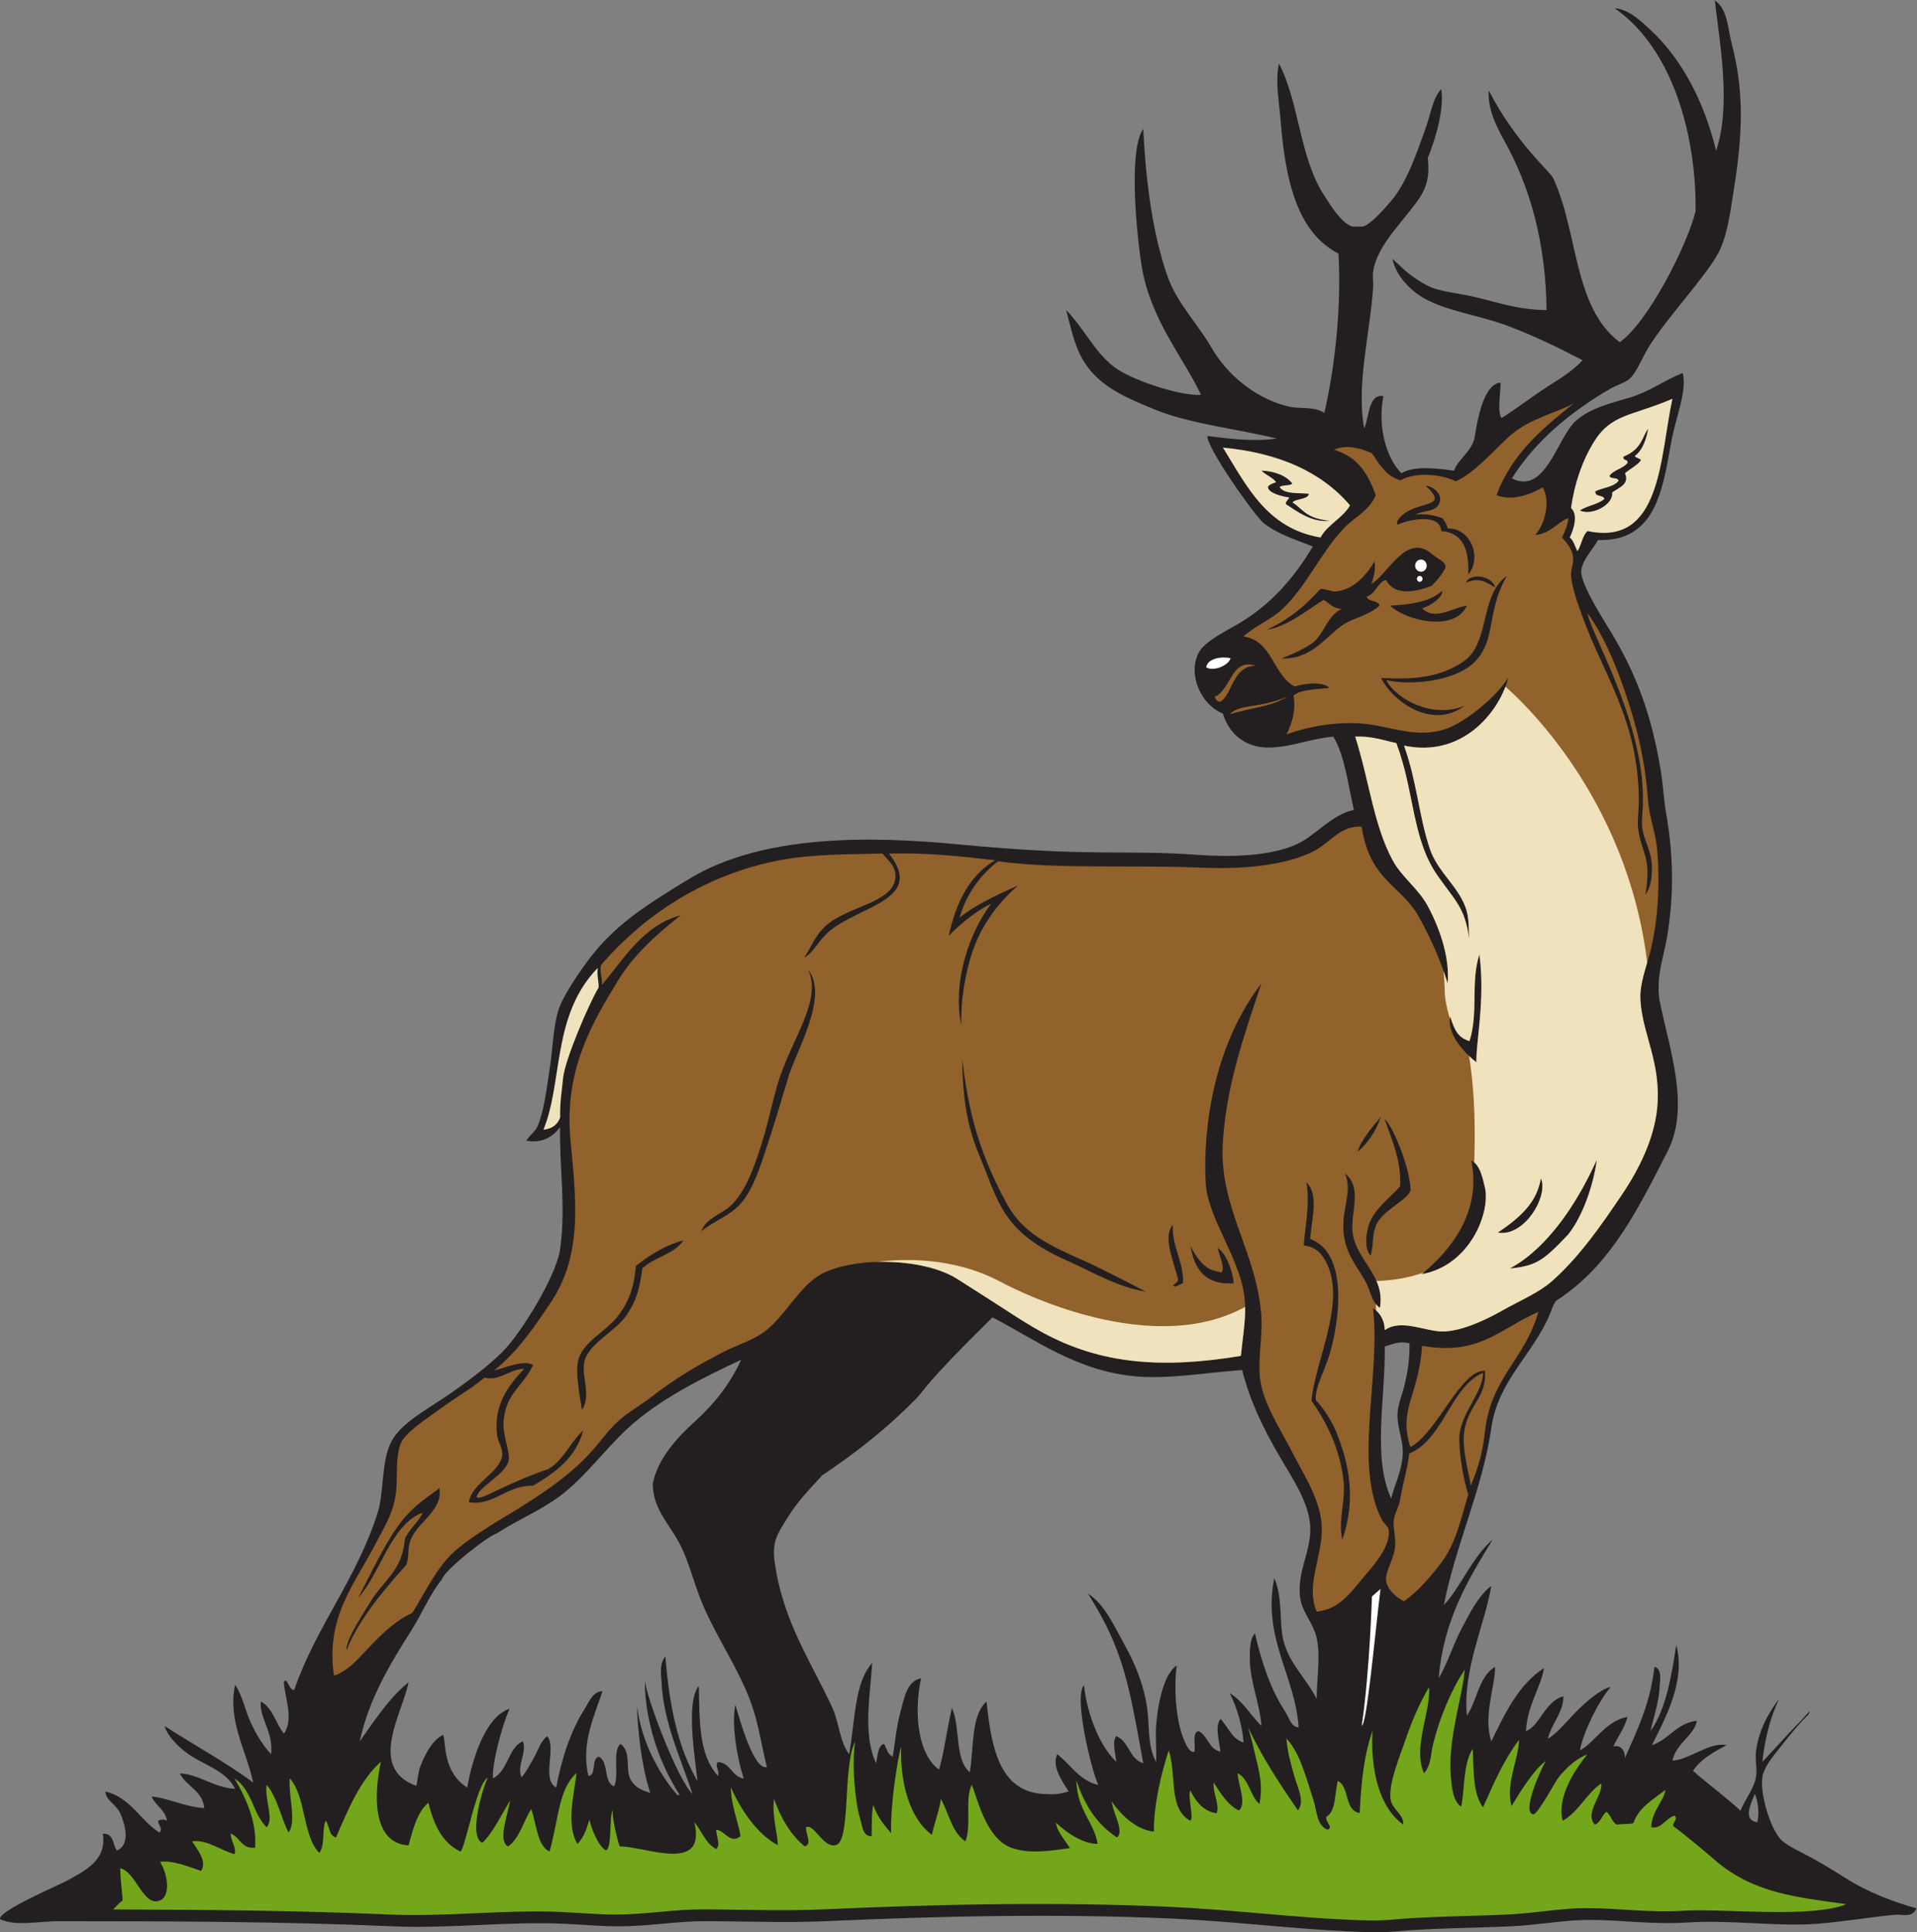
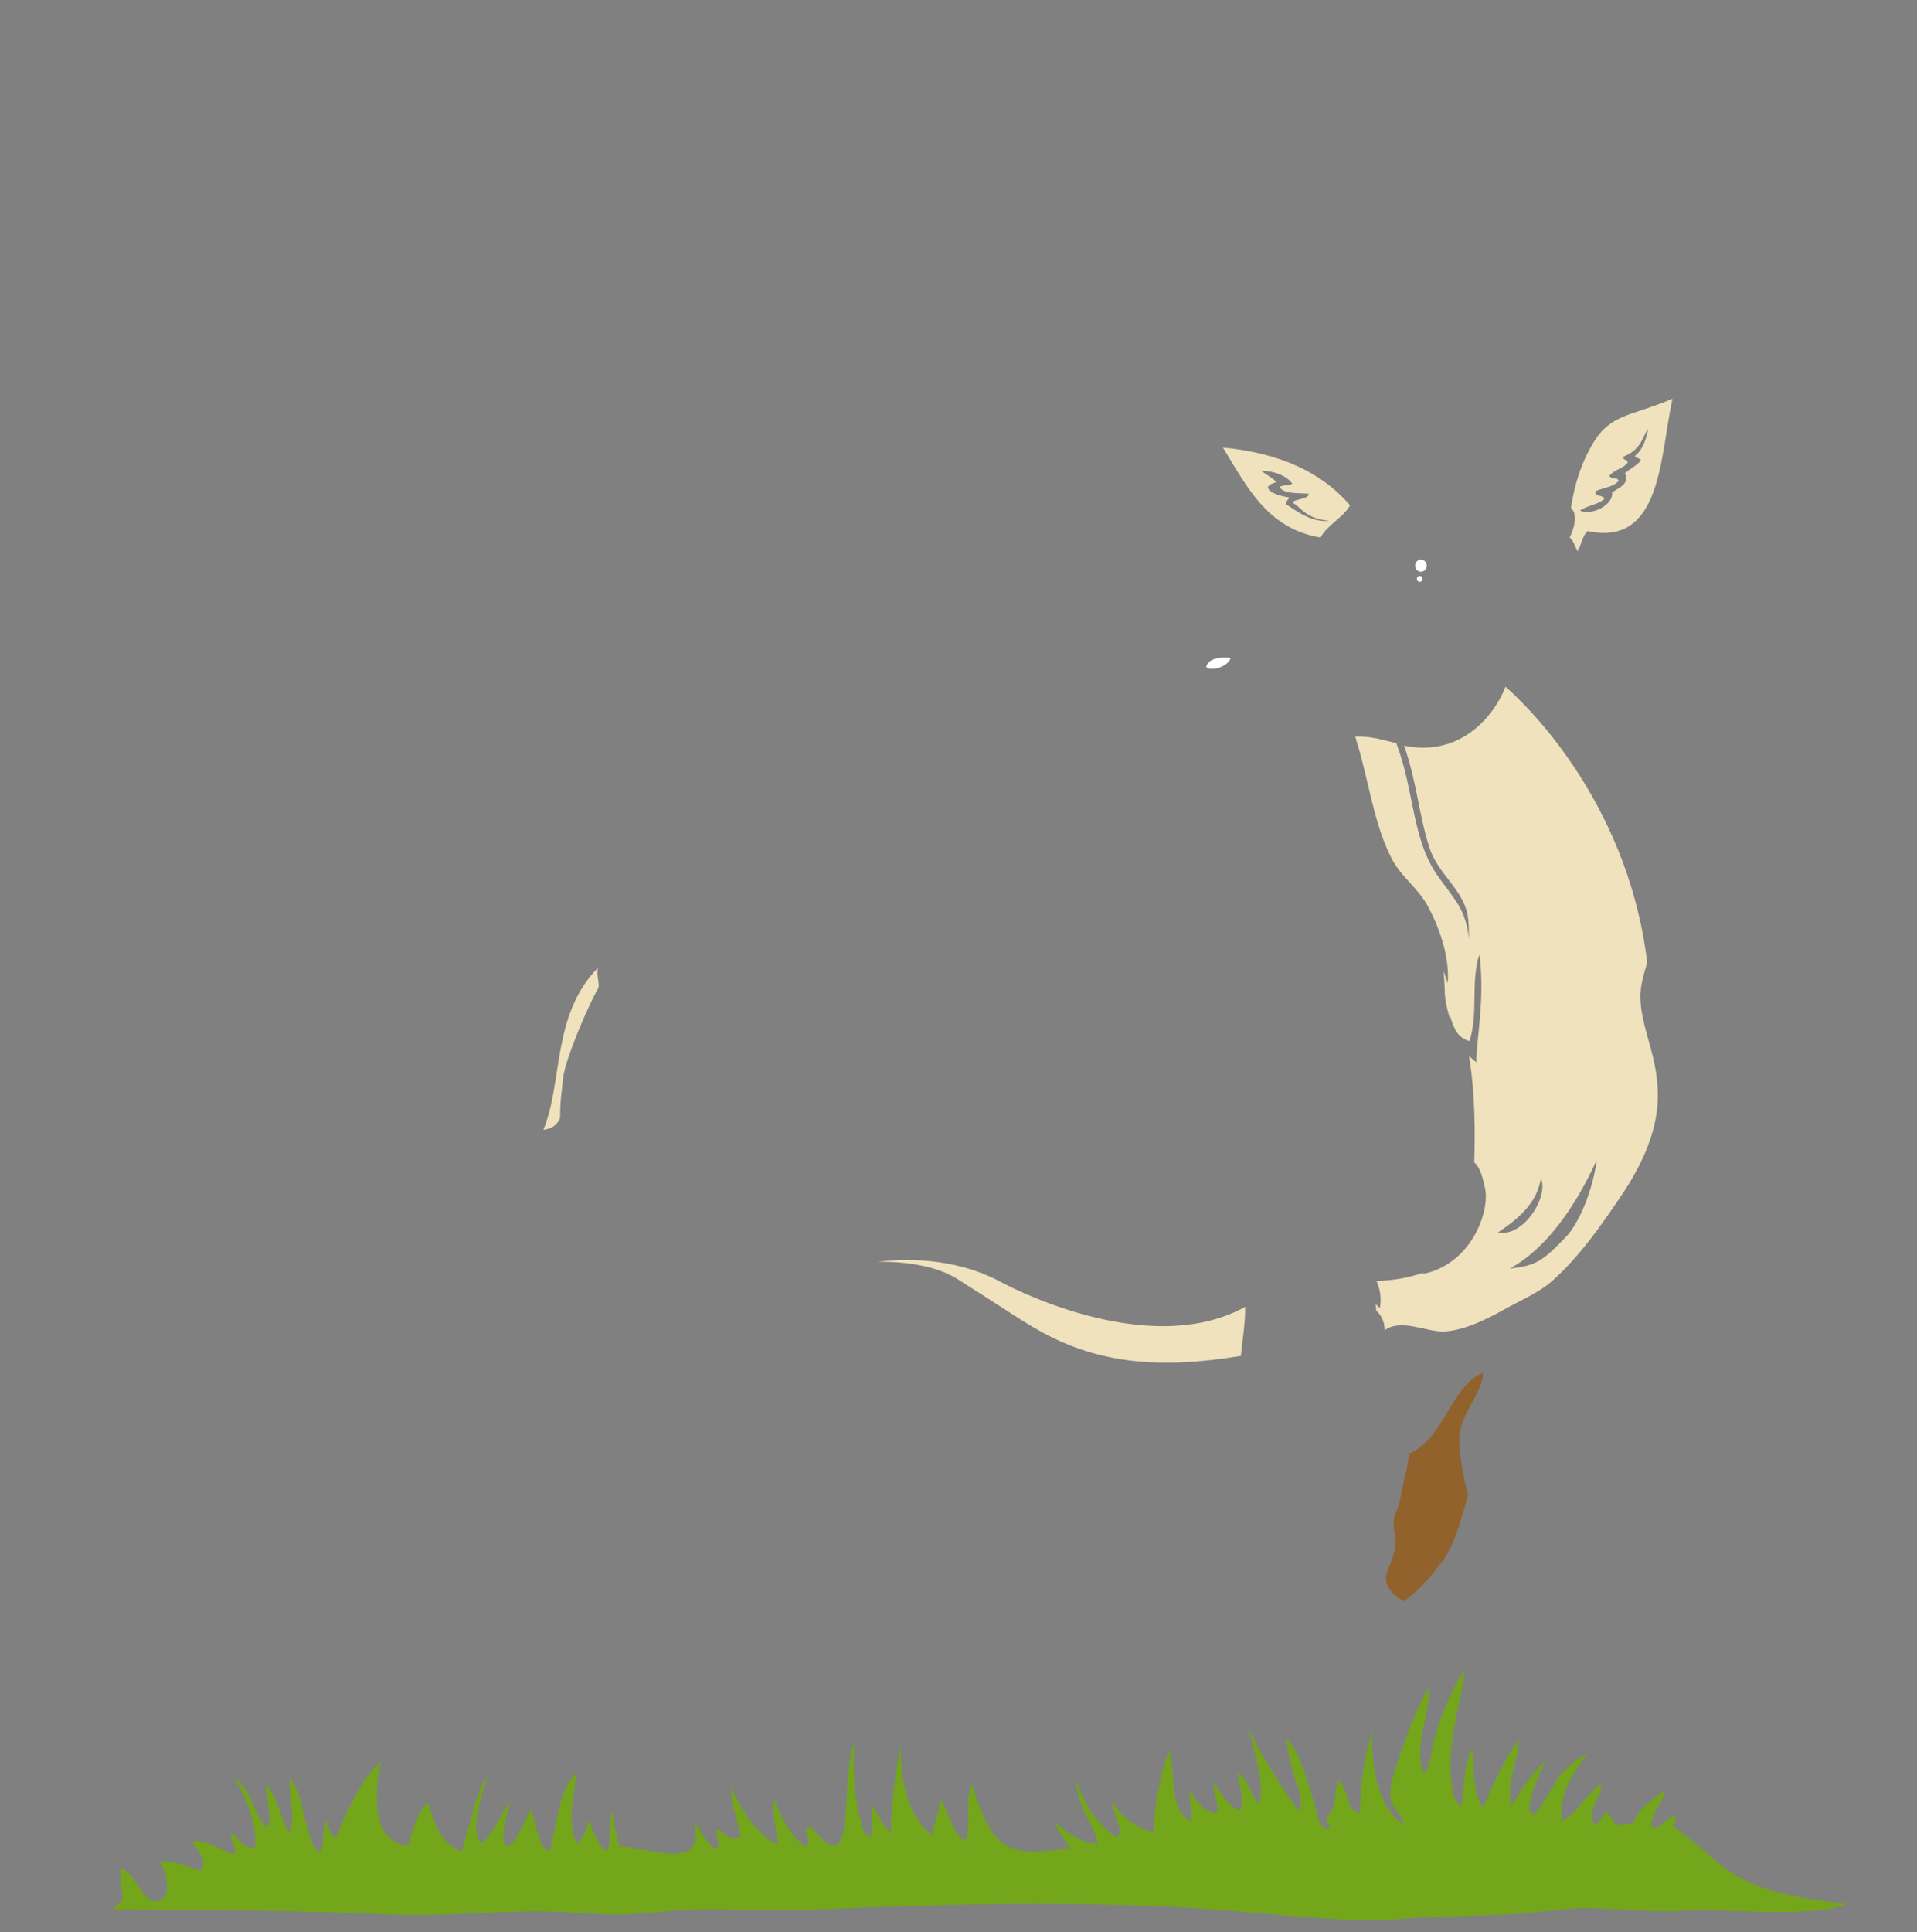
<svg xmlns="http://www.w3.org/2000/svg" viewBox="0 0 716.187 721.72" height="721.72" width="716.187" xml:space="preserve" id="svg2" version="1.1">
  <rect x="0" y="0" width="716.187" height="721.72" fill="#808080" stroke="none" />
  <defs id="defs6" />
  <g transform="matrix(1.333,0,0,-1.333,0,721.72)" id="g10">
    <g transform="scale(0.1)" id="g12">
-       <path id="path14" style="fill:#231f20;fill-opacity:1;fill-rule:evenodd;stroke:none" d="m 5371.38,66.953 c -12.38,-28.281 -40.33,-15.938 -61.2,-18 -69.91,-6.902 -142.74,-19.273 -216,-25.191 -108.77,-8.812 -240.66,11.367 -363.61,3.59 -102.35,-6.473 -183.89,7.199 -277.19,7.199 -67.72,0 -144.28,-14.57 -219.6,-17.996 -112.42,-5.109 -224.92,-5.09 -324.01,-14.398 -39.71,-3.738 -83.77,-1.852 -125.99,0 -155.9,6.848 -326.71,28.273 -496.81,35.988 -321.16,14.598 -656.81,7.129 -971.99,-7.199 -110.15,-5 -227.96,-0.117 -338.4,0 -79.96,0.102 -158.29,-14.234 -241.2,-14.391 -51.42,-0.102 -102.08,4.801 -154.8,7.207 -157.06,7.125 -319.33,-14.211 -478.8,-7.207 C 800.676,29.785 478.352,30.945 169.379,30.945 105.867,30.957 45.082,15.762 0.18,36.648 -6.348,59.648 167.055,132.637 190.98,146.152 c 47.387,26.77 109.047,55.723 97.2,129.602 31.57,2.769 26.953,-30.649 39.601,-46.801 37.016,16.113 24.383,68.156 10.797,100.805 -12.332,29.656 -41.879,38.726 -43.203,64.793 71.168,-17.625 97.027,-80.578 151.207,-115.196 11.379,9.297 -3.602,22.559 -3.602,32.403 4.801,5.137 20.399,5.137 25.2,0 -5.078,32.121 -32.172,42.215 -43.2,68.398 42.942,-2.883 93.133,-29.101 147.602,-32.402 -5.195,50.008 -50.258,60.144 -68.402,97.195 50.832,-0.945 94.3,-39.961 154.8,-43.191 -26.679,54.48 -94.57,67.871 -140.402,104.394 -22.183,17.688 -47.855,42.196 -57.598,71.993 82.145,-53.45 170.43,-100.762 248.399,-158.387 -17.195,86.148 -72.633,171.969 -50.399,273.601 21.063,-30.8 27.29,-69.558 43.204,-104.406 15.328,-33.562 34.199,-64.98 57.597,-90 6.93,63.496 -32.906,98.867 -28.801,147.602 33.875,-17.727 41.524,-61.684 64.801,-90 29.196,41.422 1.02,105.359 0,144 8.535,18.73 13.696,-23.387 28.797,-21.602 61.246,177.961 174.426,309.141 234.002,496.797 18.31,57.67 9.52,147.73 39.6,201.6 28.21,50.54 97.75,86.95 154.8,126.01 56.31,38.54 113.89,81.92 154.8,122.39 52.45,51.89 151.54,213.45 162,288.01 16.61,118.47 -1.83,224.13 0,341.99 -28.92,-37.32 -61.51,-43.6 -94.94,-37.8 16.96,23.74 26.21,25.39 33.74,45.01 17.66,46 23.37,101.49 32.4,158.4 8.54,53.75 9.27,117.31 25.2,165.59 13.39,40.62 65.24,115.39 93.6,151.2 72.93,92.13 163.25,147.16 270,212.4 209.51,128.05 516.91,120.55 755.65,97.77 379.22,-36.22 460.55,-14.16 669.95,-29.37 91.08,-6.61 201.48,-4.6 277.2,28.8 54.1,23.87 97.24,83.01 162,97.2 -16.77,70.84 -24.81,150.4 -57.61,205.2 -85.53,-6.61 -173.77,-55.4 -248.4,-14.39 -27.82,15.28 -49.98,41.81 -61.19,79.19 -59.1,22.58 -99.56,107.23 -68.4,169.2 17.18,34.19 79.34,62.42 118.79,86.4 86.89,52.81 150.77,126.84 201.61,212.4 -49.58,19.79 -97.99,34.49 -136.8,64.8 -25.38,19.82 -162.67,214.77 -158.4,244.8 60.42,-7.62 127.87,-16.29 194.39,-7.2 -115.73,28.58 -242.85,40.4 -345.59,82.81 -87.75,36.2 -163.42,68.58 -205.21,151.19 -17.83,35.28 -27.26,79.18 -39.59,126 49.89,-50.81 77.59,-114.97 133.2,-158.4 47.79,-37.31 186.11,-82.7 244.79,-79.2 -50.11,106.33 -140.54,209.59 -165.6,356.4 -13.36,78.38 -39.93,328 3.6,388.8 5.71,-117.56 21.46,-283.88 69.66,-417.42 25.06,-69.42 88.76,-137.48 121.15,-194.57 42.16,-74.33 122.47,-143.55 216,-165.61 35.38,-8.34 71.28,1.23 100.8,-18 30.36,131.76 47.93,297.8 39.6,446.4 -113.03,57.68 -148.58,199.09 -162,370.8 -4.36,55.68 -15.79,110.26 -4.81,162 58.13,-113.22 56.95,-263.23 127.21,-370.79 19.01,-29.13 48.1,-77.4 79.2,-86.41 0.5,-0.14 30.07,0.37 28.79,0 22.48,6.47 59.31,48.61 79.21,72.01 44.95,52.86 71.55,134.43 97.19,205.19 13.92,38.39 18.69,81.35 43.21,108 9.16,-55.78 -16.57,-141.67 -37.81,-193.2 9.59,-80.98 -20.38,-109.71 -61.8,-162.6 -33.23,-42.44 -81.99,-94.69 -91.2,-155.4 -1.96,-12.97 0.86,-29.69 0,-43.2 -8.1,-127.36 -47.89,-272.83 -25.19,-396 14.67,31.59 11.64,97.85 54,90 -16.57,-83.53 6.39,-171.17 50.39,-216 35.94,21.99 101.27,13.57 147.61,7.2 8.47,29.19 50.54,54.33 57.6,93.6 4.93,27.48 20.85,149.56 72.59,153.15 1.13,-21.69 -10.24,-83.59 3,-99.15 39.46,24.59 75.99,52.94 115.21,79.2 38.22,25.6 81.08,48.43 111.6,82.8 -62.65,32.48 -134.05,68.17 -212.4,97.2 -78.39,29.06 -165.56,39.76 -230.4,75.6 -38.83,21.46 -80.89,64.16 -90,111.6 39.28,-37.89 57.46,-53.17 94.94,-73.8 34.43,-18.94 88.54,-22.19 139.05,-34.19 66.16,-15.75 116.11,-34.64 198.01,-36.01 -1.98,188.97 -46.61,346.65 -118.81,475.2 -24.02,42.8 -46.58,91.15 -43.19,140.41 74.43,-145.49 171.89,-227.64 180,-244.81 71.31,-151.16 56.16,-363.03 187.19,-460.8 79.5,55.81 190,273.43 212.41,367.2 2.88,192.85 -55.25,449.08 -226.8,568.81 40.02,-3.4 73.6,-35.95 100.79,-61.21 87.37,-81.16 150.54,-201.18 183.6,-338.4 42.5,126.37 10.87,296.26 -3.6,421.2 36.04,-23.76 36.14,-78.26 46.81,-118.8 35.39,-134.57 31.7,-250.72 7.2,-406.8 -10.43,-66.41 -18.61,-131.96 -43.21,-180 -32.97,-64.44 -144.31,-182.58 -194.39,-262.8 -22.16,-35.49 -36.06,-76.59 -57.6,-93.59 -11.79,-9.32 -35.1,-16.38 -50.4,-25.21 -109.21,-63.03 -210.2,-145.2 -277.2,-252 94.75,-47.99 127.26,115.88 180,162 41.35,36.18 100.22,49.26 151.19,64.8 57,17.38 95.24,47.84 147.6,68.4 12.72,-51.28 -19.38,-122.41 -32.39,-194.4 -24.51,-135.58 -43.87,-278.14 -205.21,-273.59 -14.36,-26.56 -44.84,-56.99 -46.79,-86.41 -2.53,-37.98 68.12,-145.69 86.4,-176.4 68.34,-114.87 110.82,-226.56 136.8,-385.2 6.16,-37.65 7.73,-76.69 14.4,-115.2 19.81,-114.3 23.47,-222.2 3.6,-345.6 -9.65,-59.92 -30.34,-105.21 -22.8,-175.2 26.56,-139.23 91.07,-306.06 20.39,-435 -97.93,-194.22 -170.29,-321.91 -310.05,-413.25 -8.5,-12.89 -10.46,-21.88 -17.39,-38.41 -46.63,-110.99 -144.18,-184.35 -163.36,-316.93 -24.87,-172.03 -99.26,-325.29 -133.2,-496.805 45.36,47.058 80.23,135.765 136.81,183.605 -68.09,-111.93 -137.21,-222.797 -151.2,-388.812 25.45,43.672 40.86,95.261 64.79,140.41 22.82,43 46,90.547 82.8,118.789 -18.17,-108.418 -80.96,-235.742 -68.39,-363.594 28.98,43.016 33.44,110.547 79.19,136.809 -0.49,-56.489 -34.3,-139.211 -10.8,-208.813 38.63,78.985 76.14,159.063 147.61,205.207 -8.31,-53.039 -47.61,-105.89 -50.41,-176.394 38.8,14.176 53.04,83.629 104.41,97.183 2.19,-42.058 -33.35,-76.843 -43.2,-118.789 26.72,15.215 51.55,47.961 79.2,75.598 26.54,26.543 65.04,61.543 97.05,69.891 -37.87,-45.04 -78.52,-133.028 -86.25,-177.887 40.71,20.484 71.08,82.508 133.2,93.601 -8.23,-32.589 -27.2,-54.414 -39.6,-82.804 18.47,5.058 32.88,-8.446 32.4,-32.41 33.82,77.449 70.98,150.898 82.79,255.617 22.16,-5.239 15.26,-39.934 14.41,-57.61 -2.11,-43.816 -18.31,-87.246 -25.21,-122.39 43.04,61.355 57.91,150.875 72.01,241.187 27.12,-101.812 -31.81,-207.09 -68.41,-280.801 48.62,16.196 68.23,61.368 126,68.411 -6.02,-39.797 -58.61,-63.625 -68.39,-111.614 45.16,1.485 105.68,53.692 151.19,43.203 -35.78,-19.414 -71.63,-38.765 -93.59,-71.992 43.57,-38.023 90.82,-72.371 133.2,-111.601 9.32,26.41 36.89,59.738 43.2,93.593 4.41,23.672 -3.01,48.418 0,72.004 7.78,61.153 36.86,111.106 64.79,147.61 -23.79,-50.598 -39.67,-109.125 -46.79,-176.41 25.64,26.425 70.14,77.343 108,115.207 4.14,4.129 34,40.656 21.6,17.996 -24.68,-24.2 -48.29,-52.469 -72.01,-82.801 -20.38,-26.074 -53.22,-62.363 -57.59,-93.606 -6.67,-47.593 21.86,-140.691 50.39,-172.8 16.25,-18.274 61.01,-37.918 90,-53.996 30.82,-17.079 62.07,-36.211 90,-53.993 66.62,-42.421 139.64,-69.16 201.61,-86.406 z m -446.4,241.199 c -42.41,6.235 -16.16,54.36 -7.21,79.2 9.89,-17.129 13.58,-57.586 7.21,-79.2 z m -1026,907.198 c -52.81,115.57 -16.16,279.83 -17.85,426 23.21,6.97 42.87,16.26 69.29,8.55 0.49,-39.53 -3.86,-73.38 -12.74,-112.05 -6.36,-27.71 -18.89,-55.78 -20.71,-81.3 -2.84,-40.12 17.1,-79.37 14.41,-118.8 -3.23,-47.14 -20.94,-78.12 -32.4,-122.4 z M 1807.63,703.953 c 0,0 -8.07,-153.66 97.14,-319.156 -2.25,-0.102 -4.52,-0.18 -6.8,-0.246 -35.61,42.109 -98.04,130.984 -112.84,250.398 0,0 3.26,-143.191 37.45,-244.148 -24.24,6.035 -44.5,17.07 -54.8,36.152 -16.89,31.277 3.56,76.875 -28.8,100.801 -24.1,-21.492 -2.08,-89.121 -18,-118.801 -30.91,11.098 -13.54,70.461 -43.2,82.805 -21.74,-5.86 -4.5,-50.703 -28.8,-54.004 -21.09,92.508 16.66,167.48 39.6,237.598 -27.03,0.39 -38.9,-32.336 -50.4,-50.403 -37.54,-58.941 -63.59,-134.859 -79.2,-219.597 -42.47,22.136 1.51,112.675 -25.2,144.003 -17.99,-13.085 -24.97,-38.066 -36,-57.597 -11.49,-20.344 -21.6,-40.957 -36,-57.61 -14.45,32.54 16.13,70.196 3.6,100.801 -41.41,-17.285 -40.67,-82.652 -84,-103.808 -2.14,42.375 23.46,141.066 46.5,195.011 -88.22,-29.386 -118.11,-218.379 -118.35,-220.8 -70,44.265 -59.27,128.339 -67.35,147.609 -31.22,-14.184 -51.27,-55.238 -64.8,-90 -5.74,-14.758 -6.44,-38 -10.8,-52.816 -138.91,50.734 -36.2,208.019 -21.6,290.41 -55.59,-45.203 -94.6,-107 -136.8,-165.606 25.42,117.121 82.78,213.321 144,309.602 30.89,48.586 53.73,104.914 86.4,144.004 5.58,25.075 129.8,122.645 154.8,129.585 56.46,37.09 121.41,63.19 176.4,104.42 68.76,51.54 124.29,128.67 187.2,187.2 89.29,83.06 210.79,143.16 320.4,194.4 -31.7,-68.31 -74.12,-122.28 -129.6,-172.81 -49.24,-44.84 -104.39,-103.2 -118.21,-174.6 0.11,-72.71 47.62,-112.49 78.61,-174.59 22.2,-44.48 37.57,-105.703 57.6,-154.808 40.52,-99.297 105.76,-190.094 140.4,-287.997 20,-56.511 28.14,-116.542 43.2,-176.394 -37.2,-10.598 -77.16,136.504 -88.5,174.891 -12.13,-61.856 8.16,-160.918 23.7,-207.297 -33.95,5.644 -36.17,43.019 -72,46.797 -10.77,-9.84 4.81,-23.789 0,-39.598 -54.92,60.359 -51.65,154.648 -54,252.004 -36.46,-42.934 -11.55,-196.945 -3.6,-266.399 -54.56,91.836 -79.67,213.125 -90,349.2 -17.94,-20.821 -11.84,-49.161 -10.8,-72.004 5.22,-114.879 56.74,-218.953 86.4,-313.203 -43.56,44.425 -128.62,270.617 -132.95,316.601 z m 1882.55,-50.191 c -26.88,54.918 -77.5,98.551 -93.61,165.593 -11.95,49.793 -1.02,119.075 -25.19,172.801 -33.76,-167.136 57.73,-270.937 68.39,-417.605 -20,-2.071 -27.58,28.867 -39.59,46.797 -37.87,56.55 -65.52,138.34 -82.8,216.004 -15.7,-15.254 -14.37,-51.942 -14.4,-72 -0.1,-62.696 28.78,-127.481 32.4,-187.207 -32.61,32.207 -49.56,67.304 -89.4,92.253 20,-35.867 37.79,-98.855 39,-139.05 -32.93,12.683 -37.89,35.324 -64.06,66.757 -17.77,-23.027 -2.33,-64.746 -0.74,-91.953 -32.76,6.844 -34.31,44.903 -61.2,57.61 -18.26,-4.551 -8.28,-37.336 -10.8,-57.61 -14.49,-5.703 -25.17,21.172 -32.41,39.602 -19.06,48.621 -26.45,131.758 -18,201.598 -34.59,-22.196 -52.8,-103.36 -57.59,-169.207 -2.33,-31.934 1.75,-67.684 0,-100.793 -24.58,43.457 -18.2,102.746 -25.21,151.203 -9.81,67.859 -34.77,126.297 -64.79,180 -29.25,52.316 -53.9,109.629 -100.8,140.402 40.73,-66.418 66.3,-114.262 90,-183.605 29.75,-87.09 44.7,-184.172 64.79,-291.59 -39.24,11.148 -39.49,61.304 -75.6,75.593 -12.2,-14.277 -2.77,-45.175 0,-72.003 -58.3,56.894 -85.25,159.394 -90.44,214.64 -30.09,-31.172 21.35,-240.097 40.05,-279.433 -54.13,13.078 -77.12,57.277 -115.2,86.394 -14.72,-34.765 10.54,-70.137 32.1,-104.402 -31.43,-9.699 -46.38,-8.039 -68.11,-7.199 -126.25,4.882 -149.05,132.343 -162,259.203 -43.39,-38.207 -35.46,-127.739 -46.79,-198 -43.16,33.64 -25.99,127.617 -50.4,180 -14.86,-65.364 -23.99,-136.387 -36,-172.801 -60.67,43.465 -70.72,162.832 -50.4,255.594 -40.04,-6.504 -47.49,-56.789 -57.6,-93.594 -10.73,-39.055 -15.62,-85.977 -21.6,-125.996 -17.39,10.652 -13.02,15.32 -24.3,35.847 -16.99,-2.207 -17.6,-32.058 -22.5,-53.843 -37.36,77.625 -17,189.89 -10.8,280.789 -51.1,-55.696 -47.78,-165.832 -64.8,-255.598 -27.19,36.211 -26.99,86.145 -46.8,129.602 -57.32,125.703 -139.59,242.402 -162,410.405 -7.68,57.52 9.07,78.9 36,122.39 30.56,49.38 60.9,78.45 97.2,118.81 102.25,68.49 185.61,135.88 262.41,213.83 27.96,28.39 17.48,34.35 214.89,228.97 116.18,-59.5 237.64,-152.09 404.69,-165.61 93.6,-7.56 193.35,10.88 295.21,18 21.46,-85.88 58.18,-161.83 104.39,-241.2 34.89,-59.91 83.81,-130.79 86.41,-198 2.66,-69.06 -35.91,-121.36 -28.8,-194.392 3.98,-40.852 30.42,-66.231 43.19,-104.406 17.36,-51.856 3.55,-124.95 3.61,-183.59 v 0" />
-       <path id="path16" style="fill:#91622b;fill-opacity:1;fill-rule:evenodd;stroke:none" d="m 3880.98,1686.95 c -0.3,31.51 -17.8,53.3 -32.71,61.2 21.8,-193.4 -55.82,-439.22 25.51,-594 3.47,-6.59 16.66,-17.62 18,-25.19 9,-50.95 -55.47,-115.54 -75.61,-140.405 -34.65,-42.793 -66.06,-84.2 -125.99,-90 -31.98,73.093 16.51,153.875 14.4,234.005 -2.08,78.71 -48.79,144.95 -82.8,212.39 -32.06,63.57 -81.12,134.93 -90,205.21 -7.16,56.54 7.03,117.56 3.6,172.8 -11.42,183.82 -120.57,305.87 -108,493.19 10.57,157.73 57.56,292.04 108,442.8 -157.55,-207.18 -161.83,-470.69 -156,-560.99 6.49,-100.41 98.69,-211.87 109.19,-324.6 4.71,-50.54 -5.68,-105.23 -10.8,-158.41 -223.36,-37.02 -393.49,-22.31 -554.4,64.81 -37.85,20.49 -74.41,44.19 -111.59,68.38 -40.46,26.36 -89.98,57.65 -129.6,82.82 -90.19,57.34 -280.74,63.81 -378,14.39 -63.62,-32.32 -106.37,-124.76 -165.6,-165.59 -33.27,-22.94 -74.26,-34.8 -111.6,-54.01 -72.26,-37.15 -136.92,-75.49 -201.6,-125.99 -30.22,-23.61 -66.3,-43.18 -93.6,-68.41 -29.37,-27.14 -50.33,-58.76 -79.2,-90 -54.66,-59.14 -119.11,-102.99 -183.6,-144 -64.84,-41.22 -138.68,-80.73 -194.4,-129.6 -50.22,-44.04 -81.97,-114.07 -118.8,-172.801 -46.01,-21.238 -78.51,-52.82 -111.6,-86.394 -31.87,-32.344 -61.871,-73 -107.996,-90 -25.317,166.004 60.98,260.593 118.796,374.405 21.92,43.13 45.21,76 54,133.19 6.86,44.57 -2.34,102.09 14.4,144.01 12.63,31.62 80,73.73 111.6,97.19 44.61,33.13 87.93,56.86 122.4,86.41 43.92,-9.81 68.45,23.06 111.6,25.19 -48.67,-51.99 -85.92,-105.04 -75.6,-187.19 2.15,-17.07 16.25,-36.8 14.4,-54.01 -5.47,-50.84 -86.58,-78.78 -93.6,-133.2 71.04,-9.82 105.54,48.07 180,46.8 61.68,36.72 119.55,77.26 140.4,154.8 -36.72,-33.63 -52.93,-80.78 -97.2,-108.01 -135.7,-47 -191.73,-91.62 -201.9,-78.43 8.55,31.51 83.09,62.92 90.3,103.65 4.09,23.07 -17.19,67.75 -14.4,107.99 5.5,79.09 53.72,96.27 82.8,158.41 -29.18,14.9 -78.22,-8.31 -108.9,-15.61 67.03,54.78 110.85,119.44 159.3,192 91.28,136.69 68.48,297.08 54,457.21 -17.63,195.08 63.72,328.46 133.2,442.79 43.76,72 108.22,130.06 176.4,183.6 -105.5,-27.7 -160.61,-124.16 -222,-195.97 4.14,12.84 -6.76,39.33 -1.5,56.62 171.64,198.47 371.84,268.69 497.1,292.8 94.6,18.22 194.1,16.85 291.6,19.35 16.37,-20.34 39.12,-36.28 36,-68.4 -7.06,-72.8 -141.79,-78.8 -201.6,-140.4 -25.58,-26.34 -34.23,-54.18 -54,-82.8 27.58,15.3 37.77,45.14 68.4,72 82.37,72.25 273.52,89.65 169.2,219.6 107.09,2.68 203.94,-7.85 297.45,-18.75 -71.34,-42.66 -109.62,-117.63 -129.6,-211.65 55.45,57.58 109.55,86.53 118.19,89.24 -57.42,-76.34 -109.06,-212.21 -83.24,-340.64 -2.27,77.84 14,153.3 29.39,201 24.8,76.82 71.37,140.68 130.06,191.55 -44.14,-19.48 -123.83,-55.57 -164.25,-90.75 19.88,68.91 58.16,119.44 108,158.41 162.98,-22.89 380.62,-9.73 568.79,-18.01 116.92,-5.14 238.02,6.04 316.81,46.8 45.75,23.67 71.9,70.82 133.19,68.4 23.37,-153.57 111.82,-163.59 162.01,-255.6 30.78,-56.42 56.54,-111.83 79.2,-183.6 6.21,74.81 -23.9,158.8 -57.61,219.6 -25.91,46.76 -72.43,79.45 -97.19,126 -53.47,100.5 -64.95,222.36 -104.4,345.6 46.46,2.07 78.43,-10.37 115.2,-18 51.01,-134.3 43.36,-267.61 115.19,-370.79 47.67,-68.48 78.5,-91.22 88.66,-177.59 -1.17,52.22 0.6,77.88 -27.46,123.58 -25.21,41.08 -65.28,77.24 -82.8,129.6 -30.07,89.91 -36.01,188.34 -71.99,288 174.32,-36.84 273.44,110.11 291.9,189.6 -47.32,-72 -139.63,-132 -173.1,-142.2 -80.77,-29.13 -158.24,7.08 -230.4,13.8 -76.33,7.12 -152.68,-6.73 -217.79,-29.55 14.25,28.22 27.28,64.02 19.79,108.75 22.64,18.16 64.37,16.48 100.04,21.6 -17.32,19.11 -73.73,11.59 -96.44,3.6 -62.59,32.22 -61.36,128.24 -144,140.41 33.57,30.62 75.25,45.21 108,75.59 67.37,62.51 107.29,157.4 172.79,226.8 30.73,32.54 72.39,49.67 90,93.6 -21.47,57.73 -47.91,106.43 -117,127.05 46.25,21.46 104.54,-9.56 106.5,-10.04 23.11,-34.8 41.45,-64.48 79.66,-75.76 36.01,22.09 107.75,20.12 155.84,-2.7 55.89,26.76 107.03,88.38 151.5,127.96 54.8,48.77 131.25,63.7 179.4,91.2 -92.94,-74.46 -174.11,-142.69 -217.49,-257.71 45.12,-18.88 98.6,3.73 129.6,21.6 23.65,-40.46 4.14,-108.67 -21.6,-133.2 42.62,2.04 67.58,40.07 93.59,46.8 -2.25,-21.74 -10.5,-37.49 -18,-54 17.18,-18.97 32.46,-36.81 31.23,-64.86 -0.28,-12.68 -6.62,-25.08 -5.73,-41.19 1.71,-31.12 15.46,-69.02 28.51,-106.35 58.97,-168.69 161.5,-296.83 161.4,-528.45 -0.02,-16.85 -4.35,-57.44 -2.11,-73.65 10.87,-78.05 37.95,-75.62 20.71,-186.3 16.77,24.36 18.31,52.44 17.99,79.2 -0.42,37.11 -17.8,65.21 -25.19,97.2 -6.66,28.77 1.12,59.32 0,90 1.9,223.34 -151.39,474.95 -154.81,522 43.11,-60.8 76.44,-137.46 104.41,-219.6 32.43,-95.25 55.88,-185.49 64.8,-306 3.25,-43.88 21.3,-90.72 25.2,-133.2 9.68,-105.77 1.26,-216.74 -21.6,-298.8 -11.45,-41.1 -26.85,-84.41 -25.2,-122.4 4.22,-97.97 60.49,-179.99 46.8,-309.6 -8.67,-82.05 -48.63,-165.36 -97.21,-237.6 -59.14,-87.94 -121.27,-177.23 -197.99,-244.79 -36.34,-31.99 -88.28,-53.37 -140.41,-82.8 -47.11,-26.62 -114.25,-57.56 -165.59,-57.6 -48.3,-0.04 -116.71,36.54 -162,3.59 z m 237.59,810 c -31.11,9.69 -41.62,28.73 -53.99,68.4 -11.15,-46.47 39.85,-102.26 73.49,-127.8 -2.8,50.15 25.41,174.22 8.19,302.5 -25.5,-80.84 -1.9,-161.23 -27.69,-243.1 z m 276.31,-542.1 c 40.78,50.48 71.31,139.19 80.39,209.4 -115,-253.38 -242.01,-300.42 -243,-304.5 72.39,8.02 91.5,19.81 162.61,95.1 z m -76.21,157.21 c -10.27,-54.66 -38.79,-97.33 -120.9,-151.51 75.2,-13.69 143.27,104.46 120.9,151.51 z M 4108.52,3782 c 28.49,9.89 42.69,11.49 82.05,-14.25 -7.93,33.6 -70.12,42.35 -82.05,14.25 z m -4.34,-219.45 c -69.11,-49.78 -152.09,-52.43 -233.55,-48 35.85,-70.54 146.99,-144.63 233.55,-78 -85.97,-36.62 -190.33,16.6 -218.85,71.85 73.44,-16.35 190.03,-1.04 241.64,45.45 69.81,62.89 35.7,141.38 96.01,246.3 -76.09,-53.7 -46.59,-185.56 -118.8,-237.6 z m 57.6,-1476 c -6.4,27.34 -14.03,64.98 -38.11,75.61 21.17,-105.17 -14.21,-215.28 -139.2,-318.31 137.05,24.72 193.17,174.94 177.31,242.7 z m -104.4,1846.8 c -1.69,12.72 -9.1,19.7 -14.4,28.8 -21.43,7.37 -39.22,12.39 -75.6,10.8 25.06,12.68 65.13,5.28 68.85,40.65 2.25,21.47 -25.83,40.64 -40.06,39 59.67,-54.57 0.22,-44.57 -46.79,-68.85 -21.61,-11.15 -39.3,-30.07 -32.41,-39.6 29.45,13.78 119.8,33.65 122.41,-18 61.67,-4.32 78.8,-53.2 75.6,-122.4 39.4,49.14 6.95,131.41 -57.6,129.6 z m -72,-223.19 c 20.97,3.73 60.23,31.87 56.55,48.52 -33.95,-32.05 -94.92,-38.97 -146.55,-41.33 46,-42.63 181.53,-75.31 216,0 -42.9,-6.48 -90.29,-43.89 -126,-7.19 z m 27.14,62.7 c 15.87,15.27 34.04,38.02 38.78,52.03 1.08,15.37 -20.29,21.91 -37.12,36.46 -71.92,62.16 -122,-53.33 -170.32,-83.63 8.08,26.79 11.82,42.18 8.32,63.69 -19.68,-35.25 -58.29,-82 -111.61,-84.46 -8.07,-0.37 -30.43,8.81 -39.3,6.6 -5.98,-1.48 -54.41,-70.08 -150.59,-113.7 53.47,7.12 111.39,53.24 158.53,83.45 14.97,-6.92 24.2,-23.87 51.17,-25.25 -41.06,-18.42 -49.77,-72.8 -82.8,-96.15 -18.55,-13.1 -43.83,-26.29 -85.5,-42.6 80.8,-4.16 124.67,60.68 166.49,90.45 35.48,25.25 72.67,26.67 108,57.6 -4.14,16.26 -31.85,8.94 -36,25.2 25.6,8 28.56,38.65 54.01,46.8 23.42,-45.55 82.2,-34.64 127.94,-16.49 z M 3855.77,1978.55 c 16.27,44.71 90.07,71.63 97.8,101.4 -2.62,69.69 -55.62,188.8 -72.59,197.4 25.79,-70.51 46.25,-120.85 43.2,-187.19 -23.23,-27.49 -71.28,-61.82 -86.41,-104.41 -7.6,-21.43 -16.55,-67.21 3.61,-90 9.4,34.76 3.51,52.88 14.39,82.8 z m -50.39,208.8 c 29.31,24.69 50.6,57.4 64.8,97.2 -23.79,-27.83 -56.47,-65.92 -64.8,-97.2 z m -14.1,-229.49 c -8.46,55.54 29.83,127.71 -21.9,168.29 18.33,-40.01 -0.14,-85.89 -3.61,-125.99 -8.07,-93.52 38.96,-131.03 64.8,-183.61 11.11,-22.58 14.92,-52.68 36.9,-67.05 15.68,89.42 -64.4,130.88 -76.19,208.36 z m -43.51,-562.51 c -14.08,36.13 -37.46,71.64 -60,95.85 -4.14,31.3 26.36,86.85 38.4,127.35 32.01,107.58 48.85,286.83 -53.99,324.01 2.88,51.33 25.59,125.02 -10.8,158.39 10.8,-60.13 -3.58,-119.4 -7.2,-176.4 27.04,-2.96 43.26,-16.34 54,-32.39 75.12,-112.36 -23.08,-287.03 -32.41,-403.21 39.65,-54.94 81.26,-136.41 90,-226.79 5.34,-55.18 -16.06,-110.86 -3.59,-162 38.55,111.73 19.46,208.29 -14.41,295.19 z m -334.79,522 c 4.62,-24.22 20.21,-50.74 11.25,-68.84 -25.67,6.43 -51.19,4.75 -87.45,73.33 15.34,-93.37 70.35,-106.36 120.6,-103.49 -0.52,27.54 -19.38,83.23 -44.4,99 z m -126.01,64.81 c -29.94,-33.07 5.25,-110.85 14.41,-151.2 4.14,-11.64 -25.38,-18.84 -7.2,-21.6 7.57,3.23 16.01,5.59 21.59,10.8 0.52,64.11 -30.65,96.54 -28.8,162 z m -248.4,-100.8 c -95.38,41.88 -171.23,76.93 -215.99,158.4 -93,169.24 -111.29,294.72 -126.01,406.79 1.57,-104.66 13.05,-185.64 46.8,-266.39 22.2,-53.12 40.63,-109.02 64.81,-151.21 40.61,-70.86 103.2,-111.78 183.6,-147.59 77.4,-34.48 139.11,-73.18 219.6,-86.41 -38.41,20.15 -133.55,69.16 -172.81,86.41 z m -961.19,162 c 35.02,41 54.72,105.86 75.6,169.2 22.02,66.8 38.1,123.73 57.6,187.2 21.49,69.96 113.44,224.02 54.3,297.29 38.83,-82.32 -39.52,-185.39 -78.35,-298.53 -18.51,-53.92 -30.24,-118.45 -48.06,-176.45 -21.16,-68.89 -42.98,-134.07 -82.69,-178.71 -26.57,-29.88 -78.41,-41.42 -90,-79.2 34.35,29.02 80.69,43 111.6,79.2 z m -295.2,-176.41 c -4.82,-58.84 -19.17,-99.86 -50.4,-140.4 -34.46,-44.73 -100.83,-73.46 -111.6,-126 -7.29,-35.57 4.16,-95.41 10.8,-136.79 27.32,38.77 -2.97,98.08 7.2,136.79 13.37,50.84 87.15,82.66 118.8,129.61 26.13,38.73 36.1,73.87 43.2,129.6 32.52,32.28 90.21,39.38 115.2,79.19 -53.47,-14.92 -94.94,-41.85 -133.2,-72 z m -644.4,-838.81 c 9.27,18.15 4.07,42.43 10.8,64.82 16.5,54.85 94.29,87.24 82.8,151.2 -103.27,-74.32 -116.72,-87.73 -226.8,-306.015 59.56,62.855 90.42,204.785 180,237.605 -10.3,-27.06 -48.04,-54.86 -50.4,-79.2 -8.31,-85.85 -61.94,-112.409 -97.2,-172.788 -12.92,-22.141 -69.937,-105.5 -65.554,-133.508 33.114,86.66 112.964,179.141 166.354,237.886 v 0" />
      <path id="path18" style="fill:#efe2bd;fill-opacity:1;fill-rule:evenodd;stroke:none" d="m 4219.32,3490.02 c 35.39,-30.38 340.58,-304.7 397.24,-772.75 -10.13,-34.63 -20.55,-69.92 -19.18,-101.52 4.22,-97.97 60.49,-179.99 46.8,-309.6 -8.67,-82.05 -48.63,-165.36 -97.21,-237.6 -59.14,-87.94 -121.27,-177.23 -197.99,-244.79 -36.34,-31.99 -88.28,-53.37 -140.41,-82.8 -47.11,-26.62 -114.25,-57.56 -165.59,-57.6 -48.3,-0.04 -116.71,36.54 -162,3.59 -0.24,25.41 -11.66,44.5 -23.91,55.08 l -1,18.03 c 3.19,-4.04 6.92,-7.63 11.4,-10.56 5.13,29.23 0.02,53.33 -9.59,75.25 52.56,1.94 96.34,10.55 132.5,24.03 -1.95,-1.64 -3.92,-3.29 -5.91,-4.93 137.05,24.72 193.17,174.94 177.31,242.7 -5.61,23.95 -12.16,55.81 -29.89,70.48 2.11,78.09 3.61,185.1 -14.62,298.36 7.2,-6.87 14.32,-12.92 20.8,-17.84 -2.8,50.15 25.41,174.22 8.19,302.5 -25.5,-80.84 -1.9,-161.23 -27.69,-243.1 -31.11,9.69 -41.62,28.73 -53.99,68.4 -0.41,-1.72 -0.73,-3.44 -0.97,-5.18 -11.35,35.7 -15.02,67.9 -14.32,75.92 -0.63,20.89 -1.78,39.78 -3.37,57.07 3.9,-11 7.71,-22.39 11.46,-34.21 6.21,74.81 -23.9,158.8 -57.61,219.6 -25.91,46.76 -72.43,79.45 -97.19,126 -53.47,100.5 -64.95,222.36 -104.4,345.6 46.46,2.07 78.43,-10.37 115.2,-18 51.01,-134.3 43.36,-267.61 115.19,-370.79 47.67,-68.48 78.5,-91.22 88.66,-177.59 -1.17,52.22 0.6,77.88 -27.46,123.58 -25.21,41.08 -65.28,77.24 -82.8,129.6 -30.07,89.91 -36.01,188.34 -71.99,288 157.58,-33.31 253.71,83.59 284.34,165.07 z m 175.56,-1535.17 c 40.78,50.48 71.31,139.19 80.39,209.4 -115,-253.38 -242.01,-300.42 -243,-304.5 72.39,8.02 91.5,19.81 162.61,95.1 z m -76.21,157.21 c -10.27,-54.66 -38.79,-97.33 -120.9,-151.51 75.2,-13.69 143.27,104.46 120.9,151.51 z M 2458.82,1878.32 c 68.8,8.85 211.17,15.12 343.45,-54.8 0,0 406.41,-225.73 687.45,-71.27 0.8,-44.48 -7.53,-91.45 -11.95,-137.3 -223.36,-37.02 -393.49,-22.31 -554.4,64.81 -37.85,20.49 -74.41,44.19 -111.59,68.38 -40.46,26.36 -89.98,57.65 -129.6,82.82 -52.93,33.65 -140.44,49.77 -223.36,47.36 v 0" />
      <path id="path20" style="fill:#73a61b;fill-opacity:1;fill-rule:evenodd;stroke:none" d="m 316.723,63.801 c 9.492,8.668 18.144,19.684 27.261,25.348 -2.382,30.024 -6.347,58.457 -7.203,90 44.352,-8.464 64.403,-109.785 111.598,-90 31.226,13.098 20.859,76.438 0,108 37.676,5.243 81.43,-14.543 115.207,-25.195 18.434,27.02 -13,62.793 -25.207,82.805 42.734,5.504 80.039,-25.547 118.805,-36.008 6.816,16.473 -10.45,36.641 -10.801,57.605 26.871,-9.136 28.898,-43.101 68.402,-39.597 4.711,60.5 -14.691,120.906 -57.601,194.394 49.769,-32.578 51.402,-99.797 90,-136.797 21.879,22.403 -6.09,77.344 0,118.797 29.894,-34.898 39.48,-90.117 61.195,-133.203 23.375,26.074 -0.336,104.004 3.601,151.203 46.344,-50.859 34.993,-159.406 82.805,-208.8 16.664,19.336 7.035,64.961 17.996,90 11.356,-13.844 8.258,-42.149 28.801,-46.797 34.324,78.476 66.618,158.976 125.998,212.394 -17.36,-79.492 -29.76,-228.203 77.4,-234.601 12.23,44.179 24.47,94.336 55.81,119.406 14.68,-60.91 38.53,-112.664 90,-136.797 15.22,16.25 45.42,192.527 76.2,206.848 -10.63,-19.653 -56.78,-163.254 -15.31,-182.407 28.4,25.61 57.71,85.93 78.3,119.329 -6.62,-39.875 -36,-114.051 -6,-129.375 32.94,23.464 42.56,70.242 64.81,104.406 13.99,-35.207 16.46,-104.438 51.6,-118.496 25.89,95.008 25.88,176.902 75.59,219.586 -7.72,-60.313 -29.46,-147.352 2.4,-198.297 19.8,20.094 25.65,43.66 33.6,68.101 5.72,-26.679 24.98,-74.324 45.6,-86.101 18.81,1.59 9.08,102.207 20.1,111.59 -3.84,-16.422 14.29,-90.399 19.5,-100.789 72.72,0.515 243.64,-77.629 208.8,68.398 20.65,-24.949 31.42,-59.785 61.2,-75.598 13.46,10.911 0.34,35.434 0,53.996 25.86,-2.429 38.74,-41.535 68.41,-18 -6.8,40 -27.37,90.239 -27.31,137.102 26.71,-60.293 72.65,-131.348 131.7,-162.297 -0.31,32.11 -16.64,79.336 -10.8,129.602 19.62,-53.586 46.01,-100.391 86.41,-133.203 21.66,8.105 1.86,33.972 3.59,54.003 24,9.739 46.09,-57.722 82.8,-50.402 43.66,8.711 18.81,218.027 54.6,290.402 -10.05,-67.57 0.79,-172.968 13.81,-214.804 6.04,-19.414 6.91,-51.809 32.39,-50.403 0.7,42.5 0.54,72.375 4.95,87.153 13.2,-40.356 39.82,-65.785 49.65,-78.75 -2.02,92.312 21.25,219.637 28.21,243.601 -3.46,-101.015 23.21,-202.121 86.39,-248.398 4.79,27.559 19.54,63.555 25.2,100.801 22,-40.403 30.89,-93.918 68.39,-118.797 17.95,40.855 -2.21,119.812 18.02,158.394 17.59,-42.488 41.82,-161.328 122.39,-180 43.57,-12.996 100.6,-4.922 152.7,2.551 -14.56,23.543 -36.48,46.477 -39.3,71.25 29.51,-27.781 75.85,-59.746 117,-59.402 -10.41,62.898 -56.79,91.472 -59.85,177.449 23.72,-67.637 54.19,-119.504 113.85,-159.445 22.08,17.754 -12.97,71.933 -14.4,100.644 23.79,-35.625 68.38,-79.707 118.04,-84.297 -1,73.149 20.95,165.84 41.71,227.696 22.98,-74.227 -1.71,-161.602 59.84,-197.246 12.33,6.875 -7.84,65.597 0.45,84.906 17.82,-35.727 39.25,-58.852 73.95,-64.055 8.8,28.035 -11.09,52.461 -8.39,86.406 19.81,-31.953 41.79,-65.461 70.8,-78.457 22.52,20.098 -2.89,72.918 -3.61,104.403 32.57,-16.649 34.52,-63.883 61.2,-86.407 8.38,44.512 2.51,77.707 -6.9,115.95 -8.3,33.836 -15.6,69.277 -25.49,100.058 39.62,-85.187 89.53,-160.066 140.4,-234.004 19.96,27.364 -2.02,64.59 -10.8,97.196 -9,33.496 -19.88,69.043 -21.61,104.406 37.78,-40.188 54.13,-106.973 75.6,-172.805 9.79,-30 8.26,-70.136 39.61,-82.801 17.7,8.036 -7.02,20.079 -3.6,36.004 28.05,16.34 22.68,66.114 32.39,100.801 33.71,-16.695 17.38,-83.426 61.21,-90 3.8,84.992 12.56,165.031 36,230.402 -6.35,-109.16 18.9,-215.714 86.4,-262.8 1.03,29.793 -32.52,43.152 -36,72 -5.46,45.066 25.5,117.129 43.19,169.199 19.4,57.07 43.59,109.199 64.81,144.004 5.18,-69.883 -46.39,-168.106 -14.4,-241.203 20.1,20.754 18.76,52.851 25.2,79.203 18.24,74.695 49.61,151.09 89.32,211.363 -1.23,-8.738 -2.23,-17.508 -3,-26.285 -12.76,-79.289 -44.17,-180.844 -35.92,-275.078 2.34,-26.711 5.69,-68.789 28.8,-82.805 9.4,38.152 4.82,121.727 32.4,162 3.44,-58.965 -1.12,-122.683 28.8,-164.402 22.19,48.601 51.8,123.808 100.8,189.597 -0.83,-55.808 -38.03,-121.386 -20.85,-185.546 28.12,45.824 61.65,100.5 96.15,126.457 -14.96,-25.528 -67.93,-142.922 -35.7,-149.707 12.38,-2.61 61.17,91.043 71.99,104.406 23.16,28.582 52.5,53.648 79.82,63.445 -37.57,-46.25 -85.16,-120.969 -69.02,-185.851 45.66,25.16 65.84,75.773 108.01,104.406 5.89,-32.414 -47.56,-81.653 -18.01,-115.203 17.04,5.769 19.63,25.984 32.4,35.996 12.76,-8.852 15.07,-28.137 28.81,-35.996 20.86,2.633 25.36,0.398 46.8,3.601 15.63,45.567 55.84,66.555 90,93.594 -3.54,-30.09 -38.65,-59.727 -39.6,-104.395 26.84,-7.05 40.96,24.942 64.79,32.403 11.45,-8.223 -4.64,-19.074 -3.6,-28.809 38.79,-29.511 78.04,-62.246 118.81,-97.195 107.91,-92.492 230.54,-102.973 366.83,-122.168 -98.23,-40.395 -348.01,-11.582 -453.24,-18.234 -102.35,-6.473 -183.89,7.199 -277.19,7.199 -67.71,0 -144.28,-14.574 -219.61,-18 -112.41,-5.109 -224.91,-5.086 -324,-14.395 -39.72,-3.738 -83.78,-1.855 -126,0 -155.89,6.848 -326.7,28.273 -496.8,35.996 -321.16,14.59 -656.81,7.117 -971.99,-7.199 -110.15,-5.008 -227.96,-0.125 -338.4,0 -79.96,0.09 -158.29,-14.246 -241.2,-14.402 -51.42,-0.098 -102.07,4.805 -154.8,7.207 -157.06,7.129 -319.33,-14.207 -478.8,-7.207 -250.632,11.016 -515.964,13.672 -776.057,14.25 v 0" />
-       <path id="path22" style="fill:#91622b;fill-opacity:1;fill-rule:evenodd;stroke:none" d="m 4311.48,1738.25 c -36.04,-131.39 -133.26,-183.81 -149.7,-335.69 -6.59,-60.87 -18.07,-97.81 -39.6,-151.21 -8.35,49.99 -25.58,106.45 -18,154.8 10.96,70 64.91,96.21 57.3,167.48 -69.94,-0.11 -130.72,-170.92 -208.5,-214.27 -34.98,106.78 23.62,143.35 32.55,283.94 160.95,-28.86 218.2,48.42 325.95,94.95 v 0" />
      <path id="path24" style="fill:#91622b;fill-opacity:1;fill-rule:evenodd;stroke:none" d="m 4156.38,1567.4 c 0.51,-55.5 -65.51,-115.92 -66.3,-182.69 -0.55,-45.87 11.31,-114.6 24.9,-158.56 -22.62,-75.29 -35.67,-138.54 -75.6,-190.8 -28.82,-37.705 -64.45,-79.959 -104.4,-107.998 -20.68,9.562 -49.02,34.269 -50.4,61.203 -1.21,23.515 21.36,55.675 25.19,89.995 2.79,24.88 -5.47,52.08 -3.6,75.6 1.41,17.59 15.08,37.79 18.01,57.61 6.87,46.58 22.11,90.29 25.2,129.59 96.54,39.06 116.85,188.85 207,226.05 v 0" />
      <path id="path26" style="fill:#ffffff;fill-opacity:1;fill-rule:evenodd;stroke:none" d="m 3448.98,3569.76 c -7.08,-22.02 -49.8,-37.66 -68.41,-25.21 3.86,25.48 45.07,31.02 68.41,25.21 v 0" />
      <path id="path28" style="fill:#efe2bd;fill-opacity:1;fill-rule:evenodd;stroke:none" d="m 1522.98,2248.55 c 55.22,134.39 23.26,321.14 152.4,453.6 -3.18,-24.13 4.13,-40.27 2.16,-55.35 -27.96,-46.91 -94.67,-203.45 -99.36,-253.66 -3.41,-36.59 -8.87,-63.26 -8.22,-110.41 -6.92,-18.2 -20.48,-31.21 -46.98,-34.18 z m 2178,1659.6 c -150.12,25.09 -206.63,143.78 -273.6,252 157.81,-14.99 277.01,-68.59 356.4,-162 -21.07,-36.52 -62.32,-52.88 -82.8,-90 z m 986.4,388.8 c -35.57,-162.83 -29.81,-415.06 -237.61,-370.8 -14.78,-11.61 -17.77,-41.03 -28.79,-56.4 -7.65,14.86 -11.31,30.69 -21.6,38.4 9.94,20.16 25.17,63.18 3.6,82.81 10.32,71.27 31.7,131.51 62.42,182.38 49.67,82.24 105.87,73.87 221.98,123.61 z m -136.81,-162 c -3.82,-13.42 13.51,-5.7 10.81,-18 -12.63,-16.17 -38.61,-18.98 -50.4,-35.99 2.43,-10.78 24.07,-2.34 25.19,-14.41 -13.95,-17.25 -43.54,-18.85 -64.79,-28.8 -1.74,-17.33 22.34,-8.86 25.19,-21.6 -17.73,-15.86 -48.66,-18.53 -68.39,-32.4 33.3,-15.7 94.6,16.6 90,50.4 16.09,12.99 50.3,22.05 36,54 10.98,10.21 36.05,23.22 44.41,36.05 2.71,4.16 -18.07,8.05 -16.44,12.42 22.96,18.04 32.01,48.62 36.98,75.58 -15.05,-17.23 -16.36,-56.75 -68.56,-77.25 z M 3622.53,4006.1 c 5.2,10.4 45.82,8.63 45.45,24.6 -30.67,2.95 -68.17,-1.71 -81.6,18.45 5.84,7.37 29.56,2.84 35.4,10.2 -17.4,23.4 -53.11,35.25 -86.4,36 13.85,-13.05 32.8,-19.52 41.25,-32.4 -12.22,-3.36 -23.65,-9.66 -22.92,-14.46 2.53,-16.62 41.63,-25.81 59.51,-27.99 -1.53,-6.85 -10,-9.79 -9.44,-18.75 32.85,-21.64 74.32,-52.2 122.39,-46.8 -69.19,7.16 -74.88,34.31 -103.64,51.15 v 0" />
-       <path id="path30" style="fill:#91622b;fill-opacity:1;fill-rule:evenodd;stroke:none" d="m 3446.96,3412.93 c 0,0 33.25,9.5 61.74,15.64 39.72,8.57 61.87,12.11 101.02,34.23 -36.65,-15.12 -65.54,-21.53 -103.78,-27.25 -22.71,-3.38 -46.06,-7.88 -58.98,-22.62 z m -42.5,50.64 c 0,0 8.02,-4.39 29.2,25.54 21.51,30.41 33.47,77.02 86.5,59.58 -43.98,1.29 -61,-39.8 -75.72,-70.15 -5.48,-11.33 -14.72,-26.56 -26.29,-31.1 0,0 -13.12,3.75 -13.69,16.13 v 0" />
-       <path id="path32" style="fill:#ffffff;fill-opacity:1;fill-rule:evenodd;stroke:none" d="m 3869.08,961.805 -24,-21.004 c 0,0 -6,-209.246 -28.5,-361.496 13.7,-1.621 36.85,254.101 52.5,382.5 v 0" />
      <path id="path34" style="fill:#ffffff;fill-opacity:1;fill-rule:evenodd;stroke:none" d="m 3982.42,3846.34 c 8.99,0 16.26,-7.63 16.26,-17.06 0,-9.42 -7.27,-17.05 -16.26,-17.05 -8.97,0 -16.26,7.63 -16.26,17.05 0,9.43 7.29,17.06 16.26,17.06 v 0" />
      <path id="path36" style="fill:#ffffff;fill-opacity:1;fill-rule:evenodd;stroke:none" d="m 3978.98,3800.59 c 4.4,0 7.95,-3.73 7.95,-8.34 0,-4.61 -3.55,-8.34 -7.95,-8.34 -4.38,0 -7.94,3.73 -7.94,8.34 0,4.61 3.56,8.34 7.94,8.34 v 0" />
    </g>
  </g>
</svg>